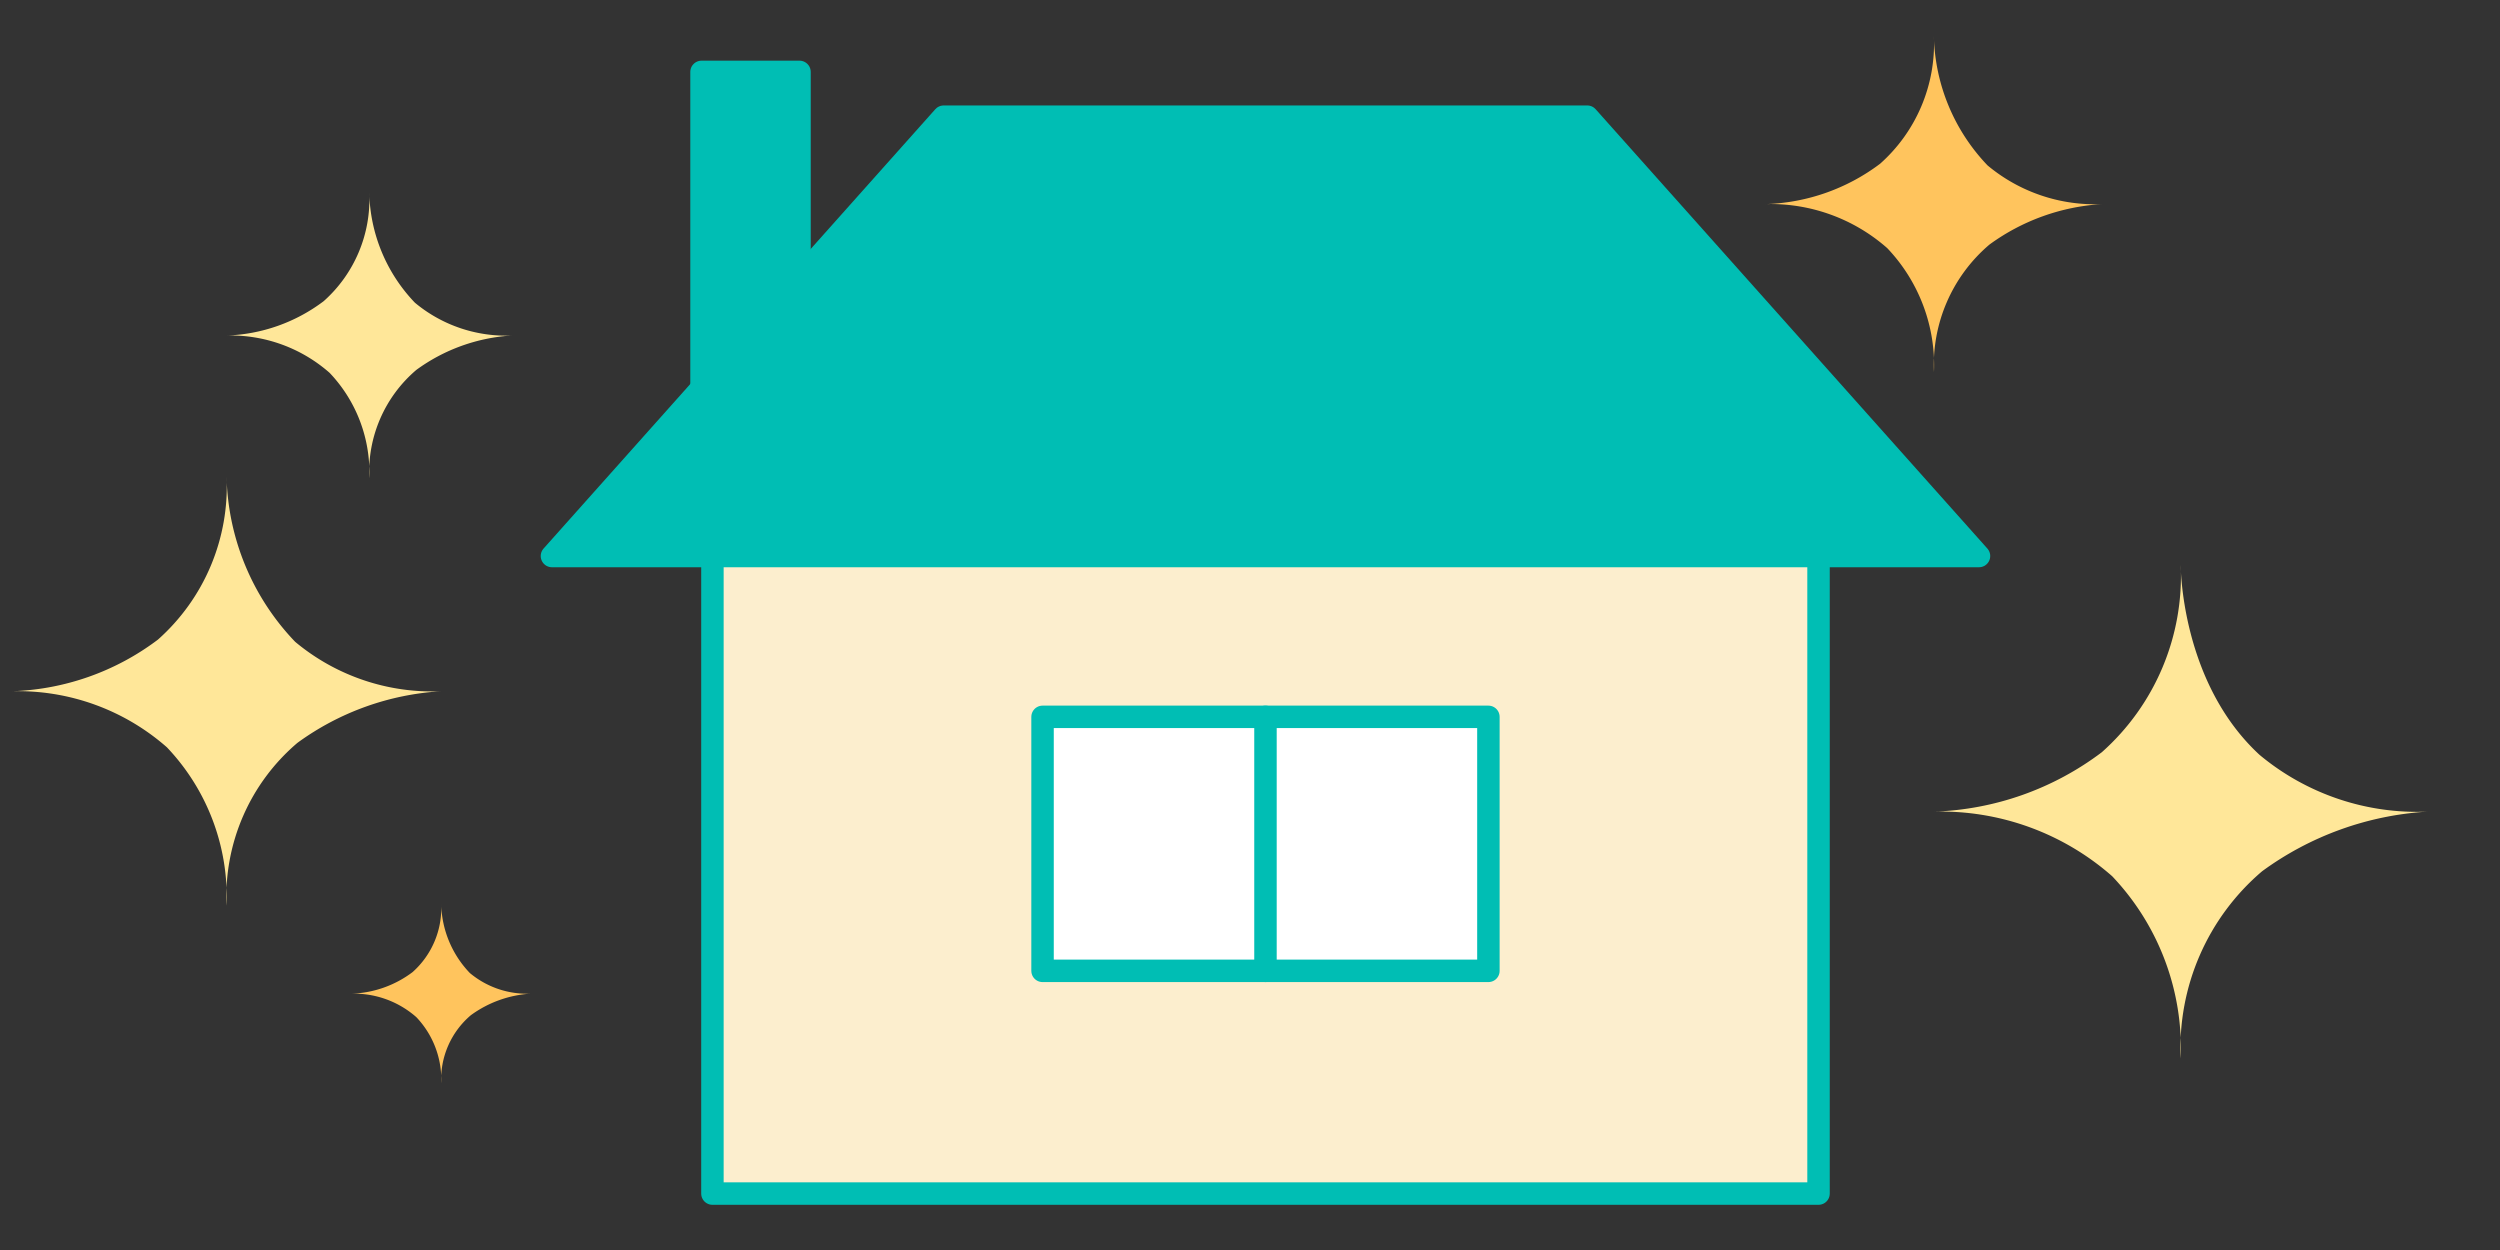
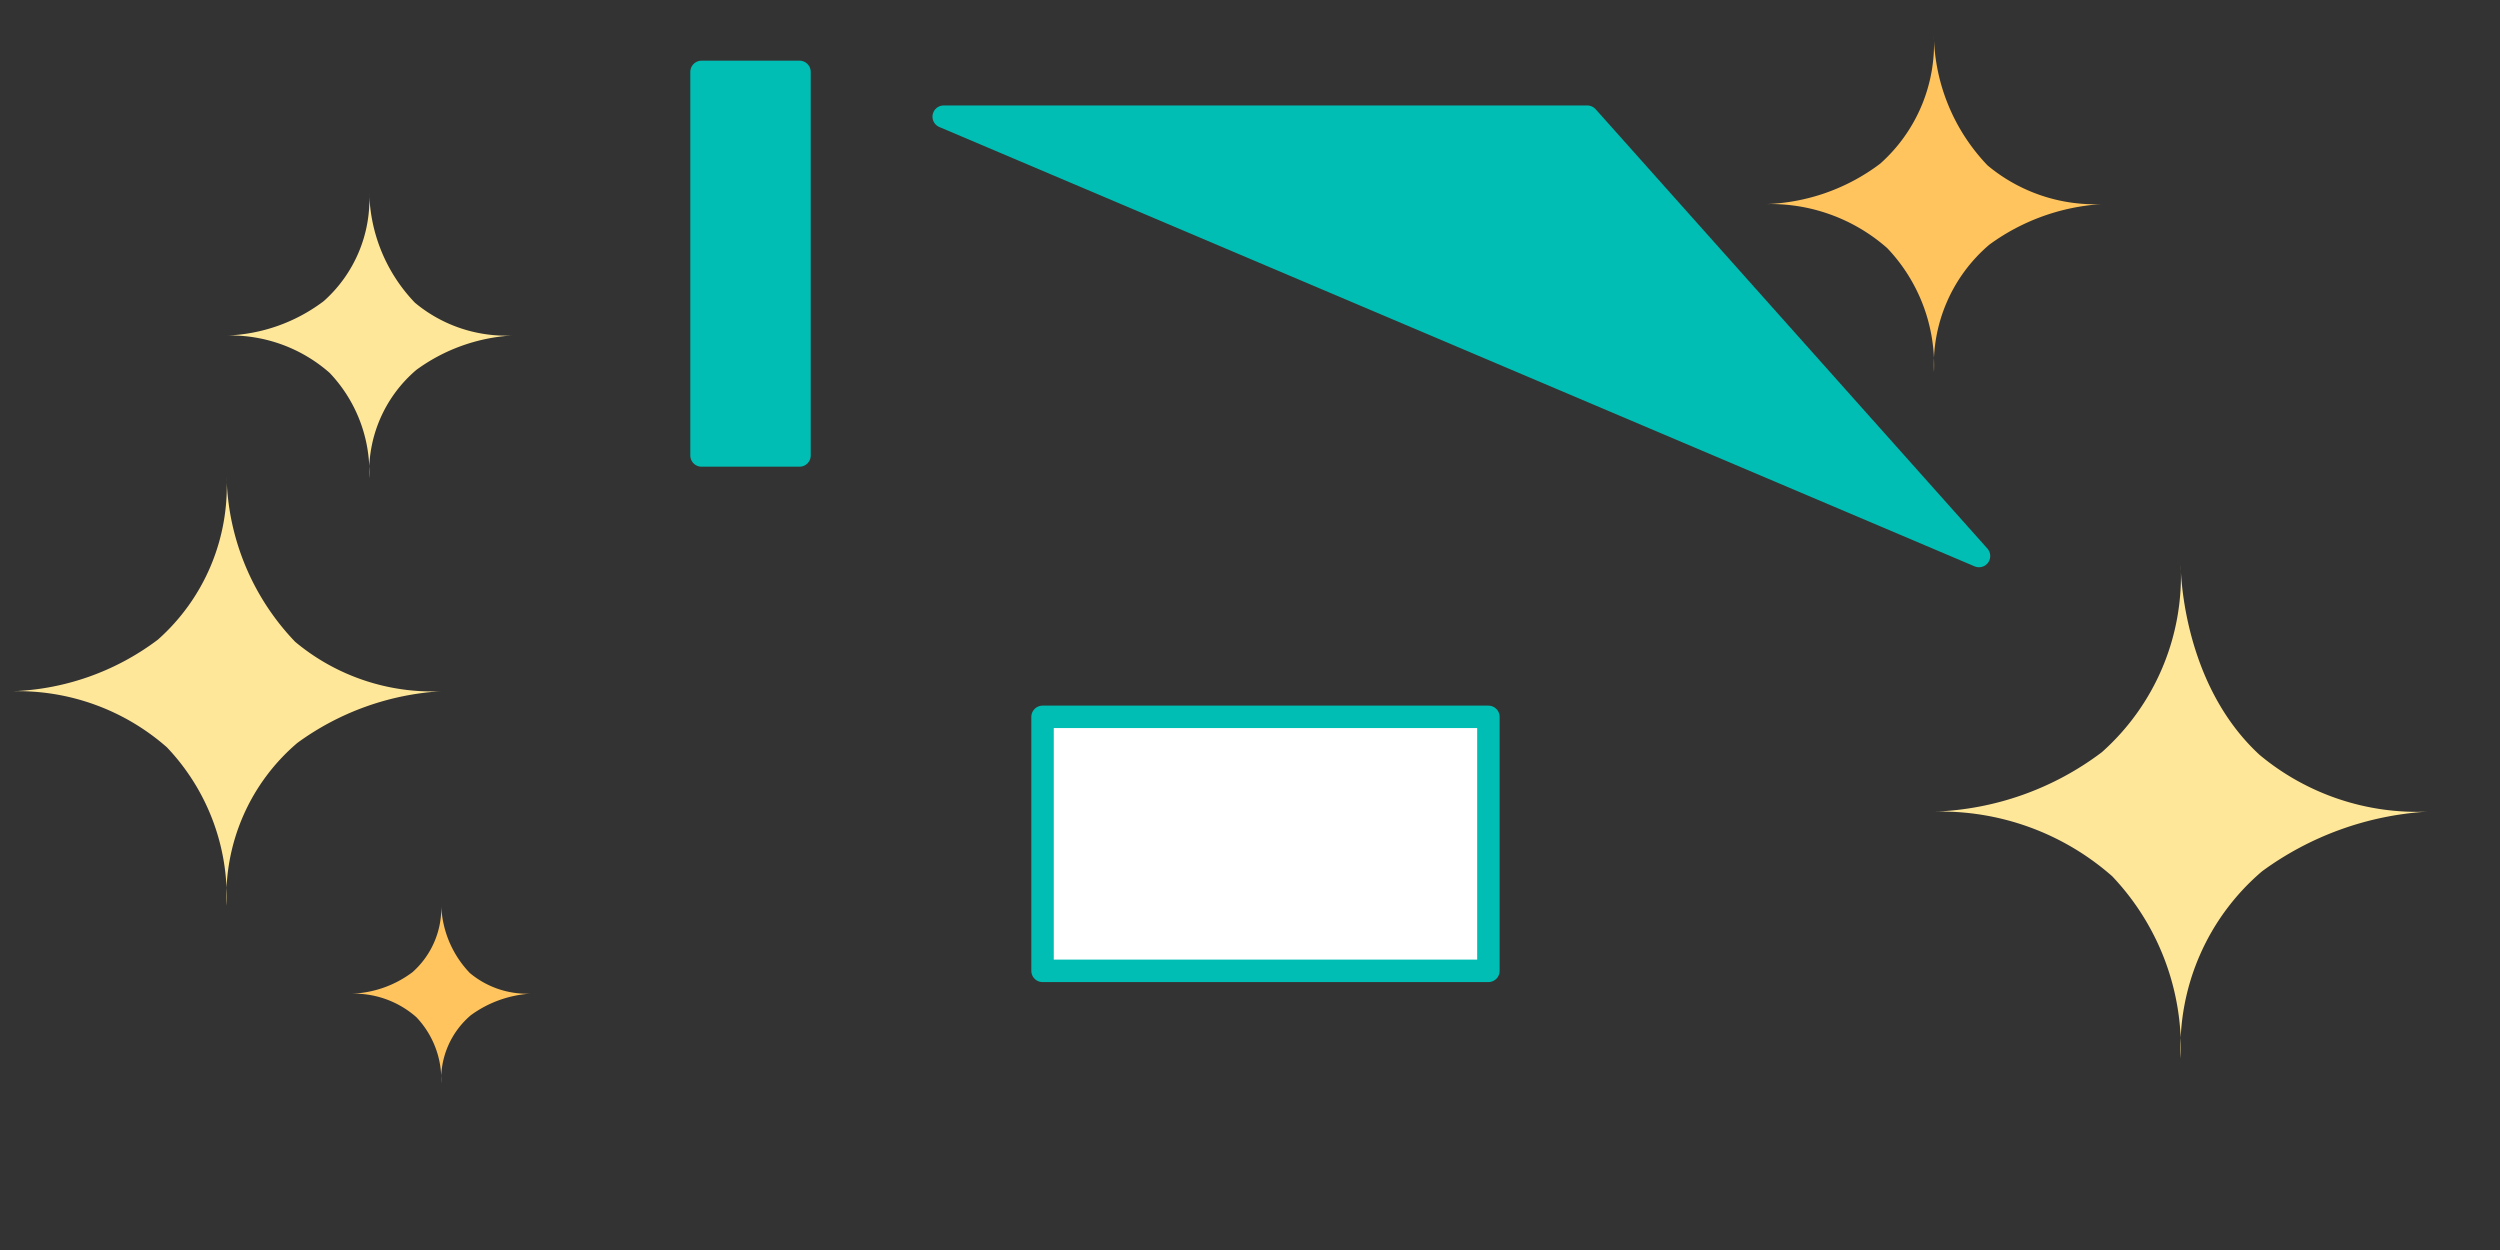
<svg xmlns="http://www.w3.org/2000/svg" width="100" height="50" viewBox="0 0 100 50">
  <rect x="0" y="0" width="100" height="50" fill="#333333" stroke="none" />
  <g id="グループ_6069" data-name="グループ 6069" transform="translate(-225 -975)">
    <g id="アートワーク_67" data-name="アートワーク 67" transform="translate(273.789 999.596)">
      <g id="グループ_1509" data-name="グループ 1509" transform="translate(-48.313 -23.148)">
-         <rect id="長方形_797" data-name="長方形 797" width="44.244" height="27.859" transform="translate(28.021 18.436)" fill="#fceece" stroke="#00beb4" stroke-linecap="round" stroke-linejoin="round" stroke-width="0.898" />
-         <path id="パス_5981" data-name="パス 5981" d="M81.133,21.158H24.051L39.721,3.584H65.463Z" transform="translate(-2.449 -0.365)" fill="#00beb4" stroke="#00beb4" stroke-linecap="round" stroke-linejoin="round" stroke-width="0.898" />
+         <path id="パス_5981" data-name="パス 5981" d="M81.133,21.158L39.721,3.584H65.463Z" transform="translate(-2.449 -0.365)" fill="#00beb4" stroke="#00beb4" stroke-linecap="round" stroke-linejoin="round" stroke-width="0.898" />
        <rect id="長方形_798" data-name="長方形 798" width="17.834" height="10.16" transform="translate(41.226 27.226)" fill="#fff" stroke="#00beb4" stroke-linecap="round" stroke-linejoin="round" stroke-width="0.898" />
-         <line id="線_2544" data-name="線 2544" y2="10.16" transform="translate(50.143 27.226)" fill="#fff" stroke="#00beb4" stroke-linecap="round" stroke-linejoin="round" stroke-width="0.898" />
        <rect id="長方形_799" data-name="長方形 799" width="3.919" height="15.343" transform="translate(27.585 1.428)" fill="#00beb4" stroke="#00beb4" stroke-linecap="round" stroke-linejoin="round" stroke-width="0.898" />
        <path id="パス_5982" data-name="パス 5982" d="M82.966,8.476a7.063,7.063,0,0,0-4.857-1.76A8.018,8.018,0,0,0,82.684,5.1,6.424,6.424,0,0,0,84.833,0a7.722,7.722,0,0,0,2.148,5.169,6.7,6.7,0,0,0,4.575,1.548,8.484,8.484,0,0,0-4.5,1.618,6.316,6.316,0,0,0-2.219,5.1A6.8,6.8,0,0,0,82.966,8.476Z" transform="translate(-7.954)" fill="#ffc45d" fill-rule="evenodd" />
        <path id="パス_5983" data-name="パス 5983" d="M17.717,43.174a3.766,3.766,0,0,0-2.59-.939,4.279,4.279,0,0,0,2.44-.863,3.427,3.427,0,0,0,1.145-2.719,4.116,4.116,0,0,0,1.146,2.756,3.565,3.565,0,0,0,2.439.825,4.526,4.526,0,0,0-2.4.863,3.368,3.368,0,0,0-1.184,2.718A3.626,3.626,0,0,0,17.717,43.174Z" transform="translate(-1.54 -3.936)" fill="#ffc45d" fill-rule="evenodd" />
        <path id="パス_5984" data-name="パス 5984" d="M6.2,30.442A9.019,9.019,0,0,0,0,28.2a10.24,10.24,0,0,0,5.843-2.067,8.2,8.2,0,0,0,2.744-6.511,9.856,9.856,0,0,0,2.743,6.6A8.549,8.549,0,0,0,17.172,28.2a10.836,10.836,0,0,0-5.753,2.066,8.071,8.071,0,0,0-2.833,6.51A8.69,8.69,0,0,0,6.2,30.442Z" transform="translate(0 -1.998)" fill="#ffe799" fill-rule="evenodd" />
        <path id="パス_5985" data-name="パス 5985" d="M13.684,14.178A6,6,0,0,0,9.56,12.684a6.81,6.81,0,0,0,3.885-1.374,5.455,5.455,0,0,0,1.824-4.329,6.558,6.558,0,0,0,1.824,4.389,5.686,5.686,0,0,0,3.885,1.314,7.2,7.2,0,0,0-3.825,1.374,5.365,5.365,0,0,0-1.884,4.328A5.776,5.776,0,0,0,13.684,14.178Z" transform="translate(-0.974 -0.711)" fill="#ffe799" fill-rule="evenodd" />
        <path id="パス_5986" data-name="パス 5986" d="M92.727,36a10.37,10.37,0,0,0-7.132-2.583,11.777,11.777,0,0,0,6.718-2.377,9.434,9.434,0,0,0,3.155-7.486s-.01,4.674,3.153,7.59a9.835,9.835,0,0,0,6.719,2.272A12.463,12.463,0,0,0,98.726,35.8a9.28,9.28,0,0,0-3.258,7.485A9.991,9.991,0,0,0,92.727,36Z" transform="translate(-8.716 -2.399)" fill="#ffe799" fill-rule="evenodd" />
      </g>
    </g>
    <rect id="長方形_2767" data-name="長方形 2767" width="100" height="50" transform="translate(225 975)" fill="none" />
  </g>
</svg>